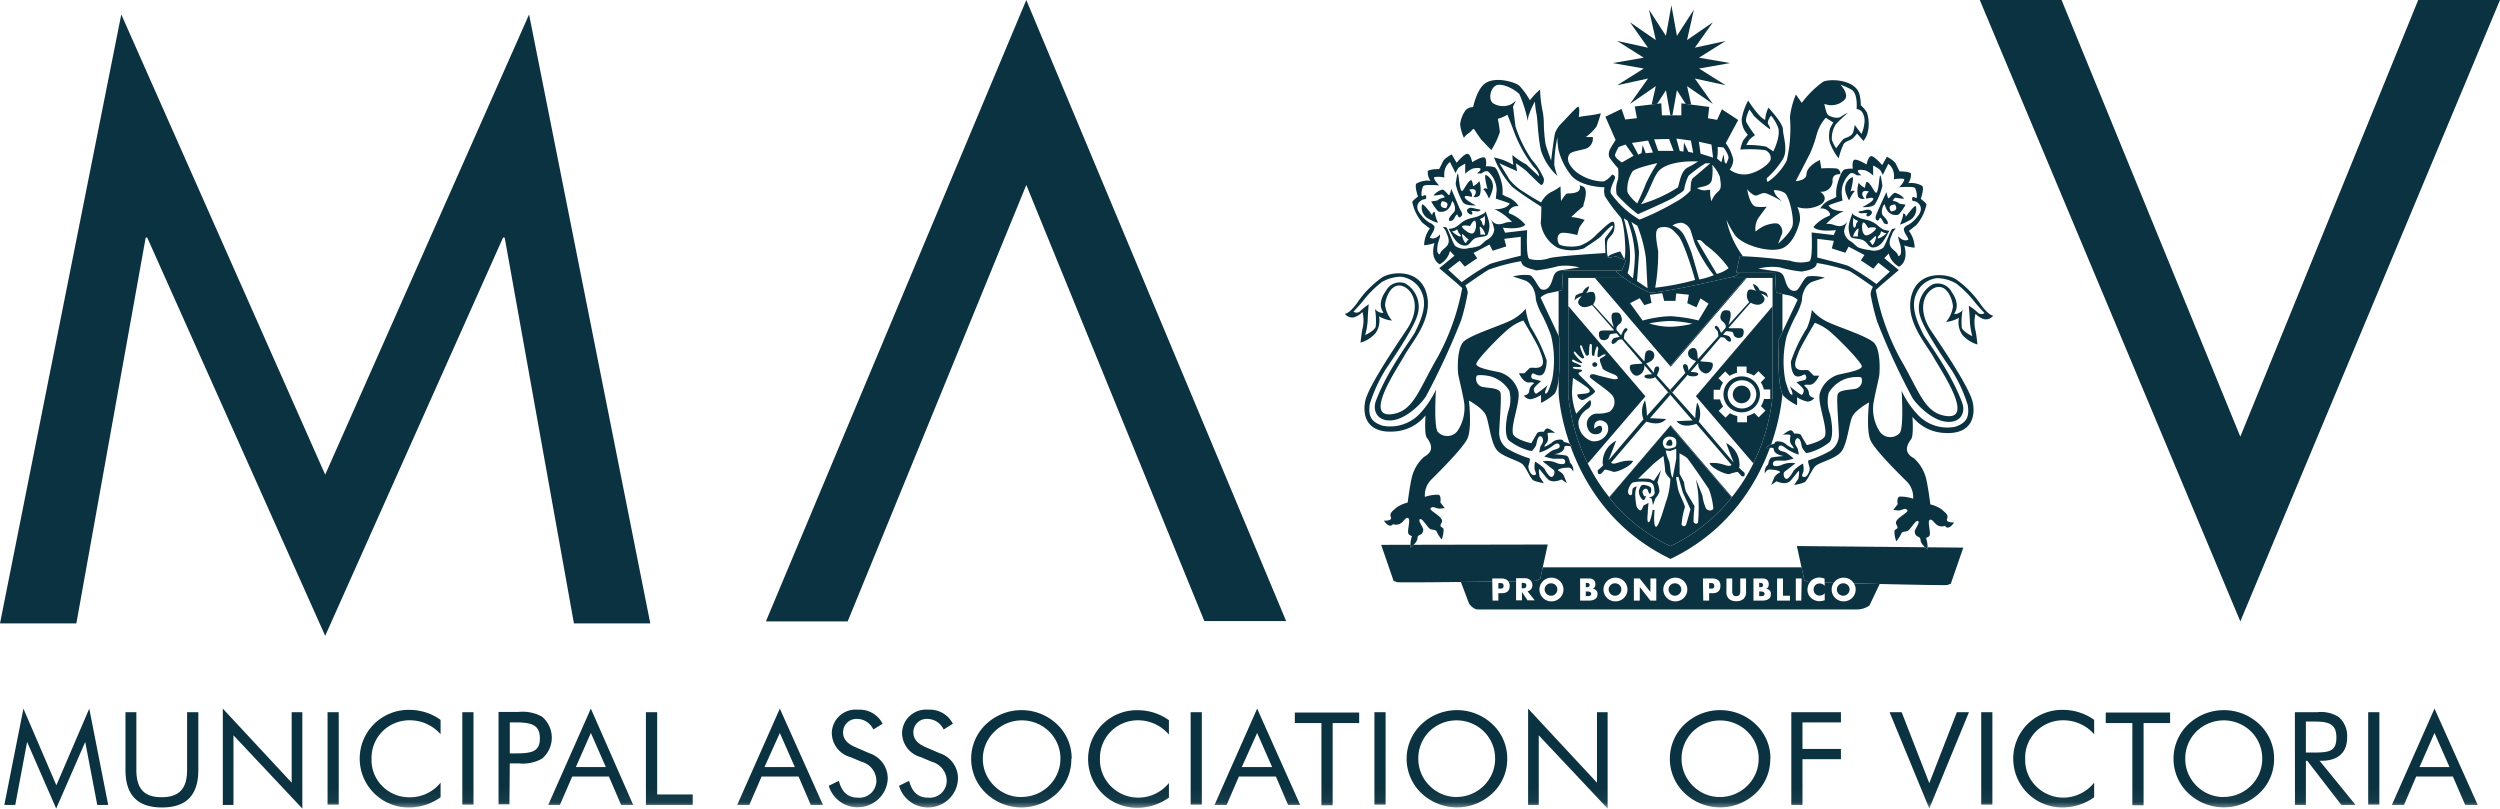
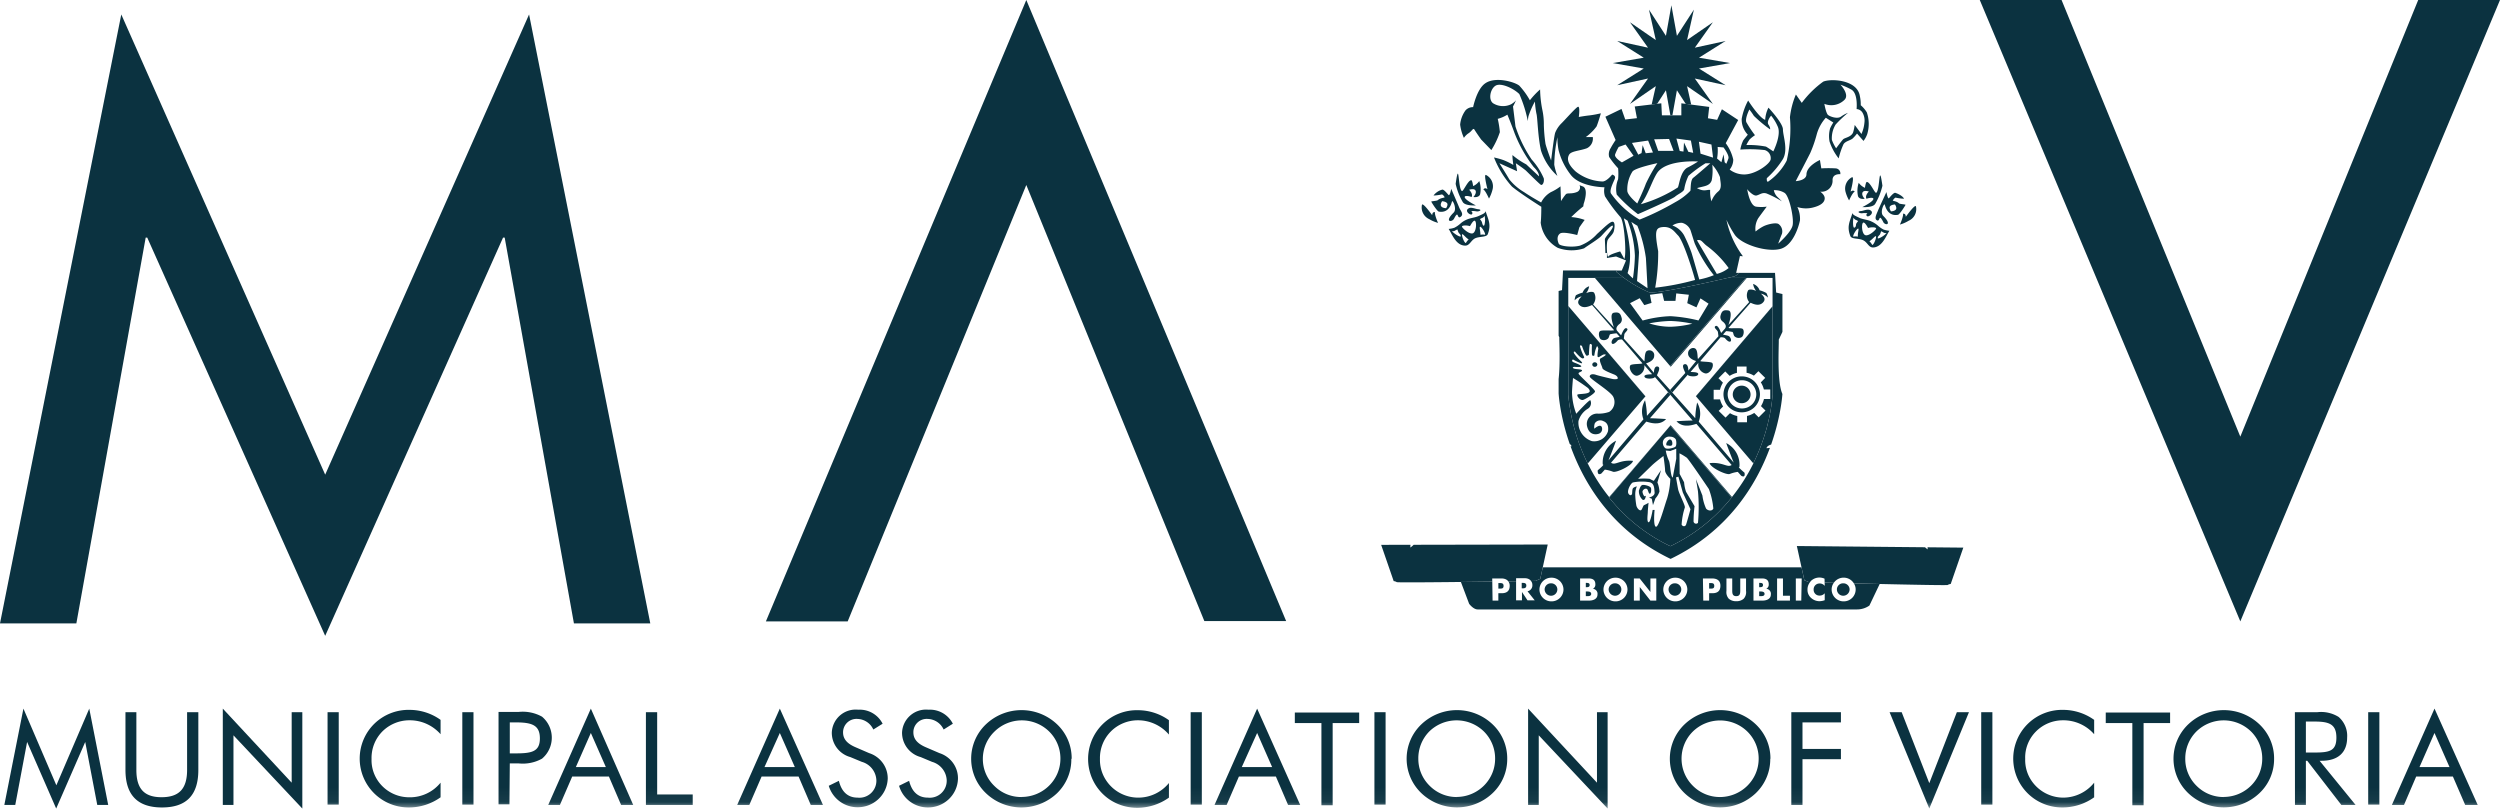
<svg xmlns="http://www.w3.org/2000/svg" xmlns:xlink="http://www.w3.org/1999/xlink" width="173" height="56" viewBox="0 0 173 56">
  <defs>
    <path id="a" d="M0 56.951h173.422V.477H0z" />
  </defs>
  <g fill="none" fill-rule="evenodd">
    <path fill="#0B3240" d="M22.503 32.847L8.393 1 0 43.139h5.284l4.798-26.699h.106L22.503 44l12.309-27.56h.112l4.792 26.699H45L36.612 1zM167.34 0l-12.31 30.216L142.66 0H137l18.03 43L173 0zM71.02 0L53 43h5.66l12.36-30.199 12.32 30.175H89z" />
    <g transform="translate(0 -1)">
      <path fill="#0B3240" d="M115.589 38.797a12.015 12.015 0 0 1-4.235-3.365l4.229-4.975 4.247 4.969a12.054 12.054 0 0 1-4.241 3.37m4.418-18.671l-.47.11h1.266l-5.228 6.098.038.044 5.26-6.142h1.788v1.952l-5.308 6.23.851.995-.846-.994 5.309-6.23v6.143a13.414 13.414 0 0 1-1.338 4.73l.005.006a12.73 12.73 0 0 1-1.48 2.324l-4.247-4.968-4.253 4.974a12.614 12.614 0 0 1-1.477-2.317l-.003.004a13.545 13.545 0 0 1-1.35-4.753v-8.096H112.386a9.326 9.326 0 0 1-.508-.4c-.025-.026-.018-.067.01-.117h-3.726l-.07 1.36s-.084.022-.236.058v3.102l.047.1c-.009.297.077 1.8-.047 2.89v.992s.074 1.509.77 3.504c.063.042.113.095.126.163l-.069-.007c.92 2.55 2.853 5.833 6.905 7.789h.03c3.993-1.928 5.925-5.143 6.86-7.677-.07.01-.146.02-.237.022.026-.131.182-.208.321-.251.641-1.826.762-3.248.78-3.5-.39-.856-.235-3.369-.251-3.763l.253-.534v-2.62c-.29-.066-.436-.105-.436-.105l-.077-1.36h-2.516c-.089.123-.192.216-.31.244" />
      <path fill="#0B3240" d="M113.867 28.423l-5.344-6.253 5.339 6.26zM120.22 30.219v-.43a1.56 1.56 0 0 1-.503-.198l-.312.308-.472-.465.307-.308a1.592 1.592 0 0 1-.213-.488h-.442v-.662h.437c.04-.175.11-.342.206-.494l-.312-.308.472-.47.306.307c.153-.099.323-.17.502-.21v-.435h.666v.43c.18.035.352.102.507.198l.313-.308.471.465-.306.308c.1.151.171.318.213.493h.442v.657h-.436c-.04.175-.11.342-.207.495l.313.307-.472.47-.307-.307a1.53 1.53 0 0 1-.501.21v.435h-.673zm2.447-1.889v-6.142l-5.309 6.23.846.994 3.125 3.65a13.413 13.413 0 0 0 1.338-4.732zM115.978 31.445c.03.11.053.401-.053.477-.106.075-.56.192-.702.081a.495.495 0 0 1-.135-.494.449.449 0 0 1 .501-.29c.195 0 .36.116.39.226zm.472 3.632l.531 1.163s-.253.93-.307 1.069c-.053.14-.224.14-.306 0 .023-.405.098-.805.224-1.191.03-.163-.413-.96-.472-1.285-.06-.325-.142-.796-.142-.796l.165-.052.307 1.092zm.272-2.406c.165.14 1.533 2.174 1.533 2.174.163.434.266.887.307 1.348-.083.192-.366.163-.502 0a3.158 3.158 0 0 1-.253-.9l-.448-1.134s.112.634.141.849c.065.723.065 1.45 0 2.173a.172.172 0 0 1-.107.056.175.175 0 0 1-.199-.149c.001-.353.025-.707.07-1.058l-.59-1a2.717 2.717 0 0 1-.135-.656l-.307-.58-.012-1.425c.175.089.342.19.502.302zm-1.245.186a2.773 2.773 0 0 1-.206-.68l.318.03.407-.157v.697l-.242 1.301c-.165-.057-.165-1.028-.277-1.19zm-.112 2.639c-.195.546-.59 2.045-.785 1.952-.194-.093-.082-1.162-.082-1.162h-.135s-.148.883-.284.854c-.136-.029-.053-.557-.053-.691 0-.134.053-.657.053-.657-.097.062-.2.117-.306.163-.083.029-.136.36-.248.36-.112 0-.225-.14-.284-.302a5.231 5.231 0 0 1-.082-.773c-.004-.2.034-.397.112-.581a.597.597 0 0 0-.254.11c-.082.082-.059.332-.082.413-.024.081-.136.157-.248-.029-.112-.186.136-.686.307-.767.35-.07.709-.08 1.061-.03.443.03.413.442.443.716.03.273-.39.36-.39.36l.195.081.083.442.17-.47c.126-.134.22-.293.279-.466a1.918 1.918 0 0 0-.143-.633l.254-.854-.501.743a1.981 1.981 0 0 1-.277-.139 4.059 4.059 0 0 0-.814 0s.696-.68.95-.924c.253-.244.807-.657.807-.657s.113.762.113 1 .365.581.365.581c-.018.46-.093.917-.224 1.36zm-4.011-.064a12.009 12.009 0 0 0 4.235 3.365 12.063 12.063 0 0 0 4.24-3.37l-4.246-4.97-4.229 4.975zM113.784 22.112l.502-.15-.112-.565.854-.11.13.535h.785l.053-.518.873.093-.112.582.637.29.277-.622.56.366-.696 1.163a10.67 10.67 0 0 0-1.946-.297 8.258 8.258 0 0 0-1.917.303l-.873-1.203.667-.343.318.476zm1.805 1.5a4.977 4.977 0 0 1-1.468-.233 8.719 8.719 0 0 1 1.468-.168 8.541 8.541 0 0 1 1.522.191 7.182 7.182 0 0 1-1.522.21zm-.015 2.721l5.229-6.098h-1.267c-1.33.31-4.89 1.117-5.427.988a8.965 8.965 0 0 1-1.722-.988h-2.018l5.205 6.098z" />
      <path fill="#0B3240" d="M109.23 30.138a1.45 1.45 0 0 1 .65-.855.46.46 0 0 0 .176-.58c-.041-.1-.979.93-.979.93a4.456 4.456 0 0 1-.295-1.5c.018-.395.07-.976.07-.976.357.213.702.444 1.033.691.437.442-.395.384-.69.442-.159.023.142.5.401.366.189-.076.802-.448.779-.581-.024-.134-1.05-1.058-1.127-1.192-.077-.133.23-.14.23-.244 0-.104-.454-.07-.59-.145-.135-.076.054-.11.054-.11s.495.052.483-.035c-.011-.087-.395-.221-.519-.273-.224-.093-.058-.204-.058-.204.165.098.339.182.518.25.242.076.03-.134.03-.134a2.717 2.717 0 0 1-.478-.546c-.053-.157.077-.104.077-.104s.407.494.543.464c.135-.029.07-.127.07-.127-.11-.218-.199-.446-.266-.68-.028-.18.13-.053.13-.053s.237.704.342.675a.253.253 0 0 0 .137-.07s.023-.53.053-.68c.029-.151.158 0 .158 0a6.304 6.304 0 0 0 0 .65c.03.187.171.076.171.076.018-.215.076-.427.171-.622.048-.058.1.157.1.157s-.106.53-.029.581c.077.053.302-.185.443-.185.241-.018-.018.15-.26.278-.147.093.1.518.13.675.03.156.749.406.856.459.105.052.205.133.205.238 0 .105-.335.058-.335.058s-.968-.22-1.18-.296c-.212-.076-.425-.041-.425.122 0 .162 1.421 1.005 1.628 1.4a.812.812 0 0 1-.283 1.046 2.181 2.181 0 0 1-.837.117.715.715 0 0 0-.696.854c.135.633.59.604.772.552a.347.347 0 0 0 .236-.5c-.123-.203-.502.14-.502.14a.77.77 0 0 1 .036-.378.452.452 0 0 1 .59-.145c.265.093.378.348.319.703a.999.999 0 0 1-1.11.68c-.6-.194-.985-.77-.931-1.39zm4.632-1.709l-5.339-6.259v6.16a13.557 13.557 0 0 0 1.35 4.754l.004-.005-.003-.007 3.988-4.643zM115.723 28.163l1.081-1.245c-.053.128.63.203.708 0 .077-.203-.496-.157-.525-.185l.543-.623a.632.632 0 0 0 .424.715c.318.128.69-.436.543-.697-.07-.117-.832-.082-.837-.145l1.403-1.645c.083 0 .26 0 .325.087.39.459.519.094.277-.145-.077-.076-.401-.1-.43-.134l.211-.232c.138.006.273.023.408.052.111 0 .07.203.182.314a.423.423 0 0 0 .484.052c.154-.087.206-.493.059-.581-.148-.087-.867 0-.967-.058l1.528-1.743c.235.11.59.244.842 0 .255-.245.066-.448-.123-.628.186.04.355.135.484.273a.84.84 0 0 0-.112-.32 1.885 1.885 0 0 0-.466-.185.703.703 0 0 0-.45-.442c.026.176.098.342.208.482 0 0-.395-.185-.55-.04a.73.73 0 0 0 .072.813l-1.439 1.586s.354-.946 0-1.004c-.354-.06-.46.046-.543.348a.387.387 0 0 0 .171.436c.107.092.289.284.13.476l-.26.296c-.052-.104-.212-.58-.39-.476-.176.105.148.274.167.419l.035.284-1.41 1.57c-.053 0 0-.547-.171-.698-.171-.15-.537 0-.519.331 0 .238.236.413.555.512l-.537.662c0-.034 0-.494-.26-.442-.26.053.03.512.047.61l-1.053 1.177.155.173zM113.967 29.777a5.47 5.47 0 0 0-.13-1.08 1.544 1.544 0 0 0-.112 1.319l-2.418 2.841s.283-.697.525-1.36a1.693 1.693 0 0 0-.92 1.657c.177-.04-.348.39-.348.39a.384.384 0 0 0 .029.22c.059.11.224 0 .224 0l.237-.267c.191.026.379.075.56.145.224.094 1.32-.418 1.391-.75-.926-.093-1.226.349-1.521.128l2.436-2.842c.083 0 .89.366 1.374-.18-.838-.058-1.109-.052-1.115-.058l1.409-1.621-.155-.178-1.466 1.636z" />
      <path fill="#0B3240" d="M110.357 26.384a.17.17 0 0 0 .178-.163.171.171 0 0 0-.178-.151.165.165 0 0 0-.171.15v.007c.004.09.08.16.171.157M115.477 31.84c.13.024.236.013.248-.11.011-.122-.024-.28-.136-.313-.112-.036-.283.191-.283.313 0 .128.04.087.171.11M114.167 35.165c.084 0 .112-.245.084-.384-.03-.14-.455-.25-.59-.22-.137.028-.195.25-.248.382a.798.798 0 0 0 .248.634c.141.082.194-.11.194-.11s.082-.227 0-.14c-.083.088-.194-.198-.194-.302 0-.105.141-.191.141-.191s.135-.053.194.028c.06.081.089.303.171.303M120.55 29.266h-.006a.983.983 0 0 1-.99-.97.983.983 0 0 1 .984-.983.983.983 0 0 1 .997.97.983.983 0 0 1-.986.983m1.24-.982a1.254 1.254 0 0 0-1.269-1.238 1.253 1.253 0 0 0-1.256 1.25 1.253 1.253 0 0 0 1.262 1.237h.006a1.254 1.254 0 0 0 1.257-1.25" />
      <path fill="#0B3240" d="M120.523 27.688a.612.612 0 0 0-.616.608c0 .335.276.607.616.607.34 0 .616-.272.616-.607a.612.612 0 0 0-.616-.608M103.757 41.348h-.07v.383h.07c.148 0 .29.012.29-.185 0-.198-.13-.198-.29-.198M127.55 41.365a.427.427 0 0 0-.436.4v.02a.438.438 0 0 0 .437.44h.012a.444.444 0 0 0 .43-.46.433.433 0 0 0-.442-.4M105.338 41.336h-.036v.378h.036c.135 0 .283-.006.283-.192s-.148-.186-.283-.186M111.761 41.365a.433.433 0 0 0-.442.4v.013a.444.444 0 0 0 .442.447h.018a.438.438 0 0 0 .418-.46.427.427 0 0 0-.436-.4M110.003 41.481c0-.145-.13-.145-.236-.145h-.029v.297h.047c.106 0 .218-.006.218-.152M109.78 41.93h-.042v.324h.053c.118 0 .319.012.319-.156 0-.169-.2-.169-.33-.169M107.331 41.365a.433.433 0 0 0-.442.4v.013a.444.444 0 0 0 .442.447h.019a.438.438 0 0 0 .418-.46.427.427 0 0 0-.437-.4M115.902 41.365a.427.427 0 0 0-.437.4v.02a.438.438 0 0 0 .437.44h.012a.444.444 0 0 0 .43-.46.433.433 0 0 0-.442-.4M121.776 41.93h-.04v.324h.053c.117 0 .318.012.318-.156 0-.169-.2-.169-.33-.169" />
      <path fill="#0B3240" d="M124.649 42.562h-.378v-1.534h.407l-.03 1.534zm-.785 0h-.89v-1.534h.407v1.197h.483v.337zm-1.91 0h-.614v-1.534h.59c.277 0 .466.105.466.401a.32.32 0 0 1-.171.314l.016.002c.194.026.33.202.302.394 0 .319-.306.423-.59.423zm-1.127-.668a.674.674 0 0 1-.165.54.75.75 0 0 1-.513.17.759.759 0 0 1-.514-.17.672.672 0 0 1-.165-.54v-.866h.401v.808c0 .198 0 .418.278.418.277 0 .277-.22.277-.418v-.808h.4v.866zm-2.33.157h-.225v.511h-.406l-.024-1.534h.62c.36 0 .59.145.59.506 0 .36-.201.517-.555.517zm-2.536.563a.826.826 0 0 1-.86-.79.823.823 0 0 1 .8-.848h.002a.826.826 0 0 1 .86.79.824.824 0 0 1-.802.848zm-1.345-.052h-.407l-.737-.941v.941h-.407v-1.534h.4l.744.936v-.936h.407v1.534zm-2.795.052a.826.826 0 0 1-.86-.79.824.824 0 0 1 .8-.848.826.826 0 0 1 .861.79.824.824 0 0 1-.8.848zm-1.865-.052h-.613v-1.534h.59c.277 0 .466.105.466.401a.32.32 0 0 1-.171.314l.016.002c.194.026.33.202.302.394 0 .319-.307.423-.59.423zm-2.565.052a.827.827 0 0 1-.861-.79.824.824 0 0 1 .802-.848.826.826 0 0 1 .86.79.824.824 0 0 1-.8.848zm21.021-.848a.824.824 0 0 1-.802.848.826.826 0 0 1-.86-.79.8.8 0 0 1 .148-.492l-.633-.018.006.231a.434.434 0 0 0-.354-.168.404.404 0 0 0-.413.424.398.398 0 0 0 .419.413.439.439 0 0 0 .348-.163v.482a1.132 1.132 0 0 1-.354.07.859.859 0 0 1-.59-.227.732.732 0 0 1-.248-.58.792.792 0 0 1 .182-.516c-.168-.007-.218-.012-.105-.013l-.295-.111-.196-.895h-17.906l-.17.79-.307.14c.154.001.01.005-.335.013.054.072.093.159.093.277a.414.414 0 0 1-.336.436l.5.628h-.5l-.384-.581v.581h-.407v-1.324l-.539.009a.489.489 0 0 1 .097.304c0 .36-.2.517-.555.517h-.23v.511h-.4l-.02-1.316c-.692.009-1.438.019-2.172.026l.57 1.511s.288.39.59.39h26.252c.307 0 .605-.093.856-.268l.712-1.493-1.787-.043c.073.116.12.25.125.397z" />
      <path fill="#0B3240" d="M122 41.481c0-.145-.123-.145-.235-.145h-.03v.297h.047c.107 0 .218-.006.218-.152M118.338 41.348h-.065v.383h.065c.147 0 .289.012.289-.185 0-.198-.13-.198-.29-.198M103.262 41.028h.62c.227 0 .394.067.492.202l.54-.009v-.21h.59c.194 0 .35.066.443.193.346-.008.49-.012.335-.013l.306-.14.171-.79.343-1.58-9.276.018c-.116.115-.227.19-.227.19-.004-.063.002-.126.004-.19l-2.027.005.867 2.51a.47.47 0 0 1 .213.07c.05.029 2.186.014 4.438-.012l2.171-.026-.003-.218zM133.211 38.87l-8.869-.085.323 1.476.197.895.295.11c-.114.002-.064.007.104.014.017-.02.024-.047.043-.066a.845.845 0 0 1 .955-.169l.006.269.633.018a.829.829 0 0 1 1.39.037c.573.014 1.18.03 1.787.043 2.348.054 4.652.096 4.701.07a.477.477 0 0 1 .213-.07l.872-2.516-2.474-.024c0 .049.007.097.004.146 0 0-.083-.059-.18-.148M114.663 26.976c.017-.104.307-.552.047-.61-.26-.058-.26.407-.26.436l-.542-.657c.319-.098.56-.273.56-.511a.327.327 0 0 0-.056-.253.34.34 0 0 0-.469-.078c-.164.145-.111.697-.164.697l-1.41-1.569c.006-.058.018-.14.035-.285.017-.145.342-.325.165-.424-.177-.099-.336.378-.389.482-.006 0-.26-.296-.26-.296-.165-.192.024-.384.13-.477a.38.38 0 0 0 .165-.441c-.082-.297-.176-.413-.537-.349-.36.064 0 .982 0 1.011l-1.438-1.586a.73.73 0 0 0 .07-.814c-.159-.145-.549.035-.549.035.11-.139.18-.303.207-.476a.704.704 0 0 0-.449.441c-.162.038-.32.099-.466.18a.886.886 0 0 0-.087.35.932.932 0 0 1 .483-.274c-.183.186-.366.424-.118.633.248.21.601.082.838-.035l1.527 1.744c-.094.058-.808-.03-.961.058-.153.087-.094.488.053.581.157.084.351.061.484-.058.111-.11.076-.308.188-.308.134-.028.27-.048.407-.058l.212.238c-.035.035-.353.052-.436.128-.241.238-.112.61.283.151.065-.093.242-.093.318-.093l1.41 1.65c-.011.065-.767.024-.837.146-.147.256.224.825.536.697a.644.644 0 0 0 .431-.715l.537.622c-.023.03-.596-.011-.519.186.077.198.755.128.707 0l.924 1.065.155.179 1.54 1.778c0 .006-.276 0-1.114.052.483.553 1.297.186 1.38.186l2.436 2.842c-.3.215-.596-.22-1.527-.128.076.326 1.173.843 1.397.75a2.4 2.4 0 0 1 .554-.145l.237.267s.165.11.224 0a.335.335 0 0 0 0-.215s-.52-.43-.348-.39a1.675 1.675 0 0 0-.914-1.656c.241.663.519 1.354.519 1.354l-2.42-2.836a1.53 1.53 0 0 0-.11-1.325 6.353 6.353 0 0 0-.131 1.087l-1.588-1.777-.155-.174-.905-1.013zM115.282 7.247l.308 1.732h.14l.313-1.732.608.94.38.049-.286-1.274 1.787 1.232-1.25-1.76 2.13.464-1.841-1.156 2.153-.378-2.153-.372 1.84-1.157-2.129.465 1.25-1.76-1.787 1.232.472-2.104-1.174 1.813-.383-2.115-.378 2.115-1.173-1.813.472 2.104-1.788-1.232 1.25 1.76-2.134-.465 1.84 1.157-2.147.372 2.146.378-1.84 1.156 2.135-.465-1.25 1.761 1.788-1.232-.285 1.266.381-.046z" />
      <path fill="#0B3240" d="M111.225 17.69c.04-.215.377-.424.448-.68.07-.256.111-.703-.113-.663-.224.041-.784.622-1.043.843-.321.36-.726.637-1.18.808-.555.145-1.393.035-1.469-.128-.13-.285-.118-.57.095-.715.212-.145 1.18.11 1.18.11l.147-.528s.277-.401.371-.517a3.316 3.316 0 0 0-.931-.198c.264-.263.544-.511.837-.744a.927.927 0 0 1 .06-.285c.11-.366.223-.988-.113-1.098l-.212-.081a.342.342 0 0 1-.201.482c-.371.145-.631.035-.743.145a3.92 3.92 0 0 0-.337.477l-.035-1.023c-.205.16-.43.294-.666.401-.29.169-.525.417-.673.715 0 0-.648-.355-1.18-.715a3.844 3.844 0 0 1-1.02-.877c-.189-.332-.69-1.122-.69-1.122l1.227.552-.088-.552s.578.39.725.535c.148.145.89.883 1.002.953.113.07.254-.169.207-.442a4.759 4.759 0 0 0-.837-1.302 9.017 9.017 0 0 1-1.122-2.29l-.17-1.383c.078-.145.15-.294.212-.447 0 0-.042.11-.336.29-.404.198-.883.171-1.262-.07-.336-.26-.189-.993.182-1.214.372-.22 1.245.192 1.64.581.265.601.463 1.229.59 1.872.007-.111.02-.222.042-.332.115-.354.265-.696.448-1.022.015.283.05.564.105.842.077.238.095 1.61.319 2.563.22.668.61 1.268 1.132 1.743-.096-.25-.169-.509-.218-.772a9.96 9.96 0 0 1 .218-1.907c-.002.296.023.593.077.884.154.61.434 1.184.82 1.685.65.895 2.36.895 2.36.895-.044.209-.032.425.035.628.321.509.682.993 1.08 1.447.26.366.37 2.196.306 2.661a1.069 1.069 0 0 1-.047.227l-.289-.523s-.737.197-.814.349c-.076.15-.153-.675-.076-1.058zm1.403-1.418c.302.78.473 1.601.507 2.435-.015.521-.06 1.041-.135 1.557a3.483 3.483 0 0 1-.372-.366c.301-.953.206-2.051-.26-3.795l.26.169zm.678.349c.286.718.484 1.467.59 2.231.036.552.113 2.092.113 2.092l-.727-.494s.13-1.633.137-1.999a6.81 6.81 0 0 0-.532-2.098c.135.098.274.187.419.268zm1.735.093c.624-.059.837.342 1.08.58.376.39 1.031 2.5 1.179 3.08-.904.251-1.828.43-2.76.535a13.81 13.81 0 0 0 .206-2.528c-.26-1.412-.171-1.615.295-1.667zm1.345-.297a.864.864 0 0 1 .59.494c.076.221.223.715.3.936a9.847 9.847 0 0 0 1.321 2.196 5.54 5.54 0 0 1-1.008.297s-.46-1.616-.537-1.854a10.48 10.48 0 0 0-.519-1.209 1.515 1.515 0 0 0-.802-.674c.195-.124.422-.189.655-.186zm1.675 1.558c.602.44 1.13.97 1.562 1.574-.24.193-.52.332-.82.407 0 0-1.055-1.778-1.373-2.33.294-.07.323.081.63.349zm.389-4.493c.066-.356.08-.72.04-1.08.231.254.414.548.537.865 0 .256.172.733-.111.97-.223.186-.39.427-.484.698a2.387 2.387 0 0 1-.089-.79c-.241-.035-.43.145-.913-.128.5-.145.872-.128 1.02-.535zm-.773-1.848l-.112-.825.867.192.112.907-.867-.274zm-.861.942c-.53.232-.608 1.209-.708 1.395a9.673 9.673 0 0 1-2.565 1.162c.483-.587.784-1.656 1.15-2.191.654-.918 2.813-.767 2.813-.767-.223.145-.453.28-.69.4zM113.3 15.08s-.655-.535-.69-.86c-.024-.473.1-.941.353-1.343.171-.261 1.729-.587 1.729-.587-.301.458-.569.935-.802 1.43-.119.36-.59 1.36-.59 1.36zm-1.062-2.842s-.549-.331-.472-.552c.068-.18.151-.352.248-.517l.477-.169.55.779-.803.459zm3.262-1.622l.312.826h-1.062l-.282-.802 1.032-.024zm-1.116.936l-.5.052-.213-.558-.076.547-.225.11-.437-.813 1.116-.163.335.825zm2.785.023l-.336-.07-.301-.644-.036.627-.259-.04-.23-.86 1.003.139.159.848zm2.436.395a3.773 3.773 0 0 1-.147.367l-.113-.11-.076-.547-.148.546-.3-.256c.047-.264.06-.534.04-.801l.408.034s.413.547.336.767zm1.952 2.557c.242-.063.371-.22.673-.145.375.153.736.338 1.079.552l-.336-.331a.908.908 0 0 1-.224-.442c.26-.014.52.05.743.186.33.215.655 1.732.56 2.232-.094.5-1.002 1.284-1.002 1.284s.182-.505.259-.674a.633.633 0 0 0-.225-.68c-.17-.128-.742 0-1.043.145a3.105 3.105 0 0 0-.555.367 1.395 1.395 0 0 1 .183-.919c.154-.22.59-.802.59-.802a2.796 2.796 0 0 1-.744 0c-.424-.075-.59-1.104-.59-1.104l-.034-.11s.424.505.666.441zm.65-3.382a6.44 6.44 0 0 0-1.358-.11c.063-.134.138-.263.224-.384.115-.11.239-.209.372-.296a7.72 7.72 0 0 1-.596-.895c-.112-.256.207-.883.207-.883.111.141.216.288.312.441.35.34.725.652 1.121.936 0 0 .042-.11-.112-.331-.154-.221.183-.622.183-.622.183.222.334.468.448.732.295.581-.295 1.744-.295 1.744s-.319-.221-.507-.332zm5.414-3.22c.407-.365-.26-1.063-.26-1.063.257.088.506.199.743.332.484.255.372 1.354.372 1.354a.514.514 0 0 1 .413.255c.116.207.162.445.13.68-.024.273-.094.54-.207.79l-.466-.627c-.023.175-.06.348-.112.517-.13.326-.584.366-.69.477-.106.11-.484.621-.484.621a2.77 2.77 0 0 1-.294-.58 1.813 1.813 0 0 1 .26-1.064 8.39 8.39 0 0 1 .854-.808 2.031 2.031 0 0 0-.483.262c-.26.18-.744 0-.891-.11-.147-.111-.26-.774-.26-.774a1.3 1.3 0 0 0 1.375-.261zM111.2 18.853l.63-.104.69.273-.294.697h-.339c-.027.05-.035.09-.01.116a9.01 9.01 0 0 0 2.23 1.39c.539.128 4.098-.679 5.428-.989l.471-.11c.117-.028.22-.121.31-.244h-.174l.26-1.163c.07.003.138.01.209.014a6.545 6.545 0 0 1-1.142-2.524 7.3 7.3 0 0 0 .59 1.058c.519.697 2.271 1.208 3.162.953.89-.256 1.267-1.61 1.338-1.976a1.87 1.87 0 0 0-.182-.918c.349.113.723.125 1.08.034.589-.145.813-.383.813-.639 0-.255-.313-.459-.313-.459a.759.759 0 0 0 .856-.808c0-.453.536-.4.536-.4a.344.344 0 0 0-.283-.398l-.03-.004a8.256 8.256 0 0 0-1.002 0l-.095-.58s-.908.394-.932.987c0 .442-.743.477-.743.477s.82-1.575 1.003-1.941c.183-.416.332-.846.448-1.285a2.85 2.85 0 0 1 .632-1.162l.519.331c-.086.13-.161.266-.224.407a2.03 2.03 0 0 0-.036.913c.14.42.354.814.63 1.162.08-.34.192-.67.338-.988.147-.22.5-.256.648-.407a2.72 2.72 0 0 0 .284-.325l.448.511c.112-.143.2-.304.26-.476a2.46 2.46 0 0 0-.03-1.5 2.084 2.084 0 0 0-.42-.494 2.695 2.695 0 0 0-.064-.645c-.189-1.133-2.011-1.209-2.53-.988a6.798 6.798 0 0 0-1.487 1.47l-.407-.58a5.614 5.614 0 0 0-.412 1.574 9.73 9.73 0 0 1-.225 3.005 4.037 4.037 0 0 1-1.303 1.464c-.106-.035-.07-.255-.07-.255a6.2 6.2 0 0 0 1.113-1.32c.373-.656 0-1.61 0-2.051 0-.442-1.002-1.505-1.002-1.505-.134.262-.21.549-.225.842-.412-.127-1.18-1.336-1.18-1.336a4.202 4.202 0 0 0-.447 1.267c-.013.407.14.802.424 1.098 0 0-.2.238-.312.384-.1.204-.168.42-.207.645a9.052 9.052 0 0 1 1.693.035.58.58 0 0 1 .408.621c0 .29-.968 1.029-1.77 1.064a1.645 1.645 0 0 1-1.068-.337c.16-.196.248-.44.248-.692a3.004 3.004 0 0 0-.52-1.133l.862-1.604-1.127-.744-.33.732-.637-.11.089-.785-1.247-.161-.38-.05-.302-.038v.83h-1.345l-.041-.83-.287.034-.381.046-1.172.14.153.808-.809.093-.258-.732-1.116.54.708 1.61s-.224.331-.336.552a.768.768 0 0 0-.112.622c.185.277.393.54.62.785.024.25.024.504 0 .755a1.808 1.808 0 0 0-.095 1.064c.443.498.935.95 1.469 1.354 0 0 2.36-1.029 2.565-1.21.207-.18.59-.33.637-.516a3.33 3.33 0 0 1 .295-.93c.369-.32.763-.61 1.18-.866h.33s-.973.848-1.18 1.005c-.206.157-.164.75-.2.901a4.236 4.236 0 0 1-1.044.785c-.791.463-1.618.868-2.471 1.208a6.352 6.352 0 0 1-1.97-1.795c-.154-.221.183-.826.26-1.046.076-.221-.19-.274-.19-.274s-.371.477-.666.477a3.176 3.176 0 0 1-1.864-.697c-.59-.547-.59-.913-.443-1.163.148-.25.744-.261 1.227-.441a.74.74 0 0 0 .408-.773h-.484c.284-.205.535-.452.743-.732.112-.256.301-.913.301-.913-.258.063-.52.112-.784.145-.337.035-.744.11-.744.11s.113-.807-.077-.697c-.188.11-1.002 1.03-1.15 1.163-.175.18-.313.39-.406.622-.077.203-.283 1.923-.283 1.923s-.33-.883-.39-1.162c-.063-.424-.101-.85-.112-1.279a4.845 4.845 0 0 0-.112-1.098 7.884 7.884 0 0 1-.148-1.377 5.418 5.418 0 0 0-.707.75c-.2-.363-.444-.7-.726-1.006-.295-.256-1.657-.662-2.36-.169-.59.396-.842 1.65-.842 1.65a.677.677 0 0 0-.526.222c-.21.29-.34.631-.372.988.04.317.128.626.26.918.088-.133.202-.245.337-.331.259-.18.3-.401.406-.221.106.18.448.662.448.662l.708.733c.247-.39.445-.808.59-1.244a6.617 6.617 0 0 0-.147-.918c.236-.062.461-.16.666-.29 0 0 .26.62.484 1.243a9.354 9.354 0 0 0 1.339 2.382c.413.401.365.64.365.64l-.884-.826a5.123 5.123 0 0 1-.926-.621c-.076-.146.035.662.035.662a4.99 4.99 0 0 0-.672-.331 5.193 5.193 0 0 0-.666-.186c.289.74.71 1.423 1.244 2.016.631.518 2.03 1.395 2.03 1.395s0 .808-.043 1.099c.09.732.528 1.38 1.18 1.743a2.78 2.78 0 0 0 1.823.035c.183-.145.967-.622 1.18-.843.212-.22.778-.877.813-.697.036.18-.554.767-.554.918 0 .083.022.531.035.948l.107-.007v.35z" />
-       <path fill="#0B3240" d="M136.83 22.595a4.299 4.299 0 0 0-.59-.442s.076.808.076 1.133c.026.33.081.656.165.976 0 0-.63-.296-.725-.58a4.738 4.738 0 0 1 .058-1.233.584.584 0 0 1-.188.169c-.201.11-.26.128-.407.087 0 0 .518-.546-.166-1.5-.24-.472-.794-.7-1.303-.534a1.87 1.87 0 0 0-.873 2.22c.278 1.005 2.023 3.487 2.176 3.72.476.756.85 1.571 1.116 2.423.13.86-.113 1.243-.874 1.499a2.81 2.81 0 0 1-2.678-.936 6.121 6.121 0 0 1-1.026-1.557s.16 2.435-.112 2.906a.888.888 0 0 1-1.45-.163 2.875 2.875 0 0 1-.408-1.65c0-.35.39-1.89.425-2.162.036-.274.112-1.848-.407-2.29-.519-.442-2.36-1.029-3.109-1.377a3.24 3.24 0 0 1-1.15-.86c-.051.43-.165.85-.336 1.249a10.723 10.723 0 0 0-1.114 2.324c0 .367.093.971.406 1.03.313.057.502-.204.59-.111.089.093.112.33-.059.366-.17.035-.555.145-.555.145s.485.407.502.535c.017.128-.053.366-.183.331a6.554 6.554 0 0 1-.766-.581s.26.581.147.581c-.112 0-.195-.064-.46-.953a7.157 7.157 0 0 1 .089-3.098c.18-.482.39-.954.63-1.412.189-.334.332-.692.425-1.063a1.594 1.594 0 0 1 .148-.68 1.17 1.17 0 0 1 .5-.581c.225-.087.933-.308.933-.308a3.083 3.083 0 0 0-1.18-.093c-.295.128-.59.9-.779.97-.188.07-.465.058-.672-.383-.206-.442-.13-.843-.725-.936l-1.245-.186c.485-.126.99-.156 1.486-.087.495.138 1 .235 1.51.29.29-.058 1.033-.139 1.05-.592.766.12 1.52.304 2.253.552.431.238 1.635 1.098 1.635 1.098a1.178 1.178 0 0 0-.166.517c.114.63.263 1.253.448 1.866a48.645 48.645 0 0 0 2.436 5.277c.26.441 1.304 1.54 2.306 1.667 1.003.128 1.41-.58 1.15-1.301-.795-2.18-2.524-4.4-2.712-4.783-.372-.767-.891-1.848-.466-2.766a1.765 1.765 0 0 1 1.451-1.081c.458.011.907.138 1.303.366.465.358.883.772 1.244 1.232.154.215.727.82.727.82a.37.37 0 0 1-.502-.07zm-8.364 5.291a.021.021 0 0 0-.007.003c-.43.11-1.227.058-1.303.441-.077.384.094 2.29.094 2.75.007.445-.214.865-.59 1.115-.465.264-.957.48-1.468.645-.148 0 0 .384.035.529.036.145-.13.662-.39.64-.26-.024-.052-.257-.035-.42.02-.17.005-.344-.041-.51a2.658 2.658 0 0 0-.63.476c-.054.087-.296.552-.485.581-.189.029-.295-.384-.148-.494l.744-.581a1.607 1.607 0 0 0-.95.11c-.153.076-.536.151-.59 0-.052-.15.036-.273.201-.29.165-.018.466 0 .59 0 .124 0 .484-.11.631-.146a3.753 3.753 0 0 0-.519-.406c-.171-.105-.59-.11-.537-.35.054-.237.265-.156.46 0 .284.217.606.378.95.477 0 0-.035-.255-.071-.383-.035-.128-.171-.238-.189-.424-.017-.186.13-.436.284-.273.152.162.147.476.218.621.075.124.162.241.259.35a1.49 1.49 0 0 0 .466-.111 3.8 3.8 0 0 0 1.18-.657c.294-.46.112-1.54 0-1.964a2.448 2.448 0 0 1-.077-1.43c.285-.489.75-.85 1.298-1.011.33-.087.89-.128.967-.035a.578.578 0 0 1-.347.747zm-2.709-10.359l1.145.14-.141.523.938.302.223-.424 1.098.58-.248.367.861.58.354-.412.79.616-.932.855a18.028 18.028 0 0 0-1.94-1.25c-.378-.15-2.148-.581-2.148-.581v-1.296zm.62-1.029c.342-.382.762-.69 1.233-.9-.13.029-.879.011-1.073-.39.324-.133.966-.33.966-.33s-.058-.373-.058-.582a1.77 1.77 0 0 1 .59-1.296c.2-.099.46.134.46.134h.318c-.648-.512.136-.372.271-.343.202.083.385.206.537.36v-.697c.16.078.312.172.455.279.09.114.16.241.211.377l.384-.772c.137.105.245.243.313.4.081.216.106.448.07.675.22-.053.448-.065.673-.035.189.07-.3.58-.3.58s.955-.075 1.079.042c.124.116.211.802.059.697-.325-.22-.272.215-.177.215.282-.023.872.43.282 1.093-.16.215-.36.398-.59.54a.657.657 0 0 0-.33.256c-.035.296.313.639.313.773-.183.122-.46.052-.696-.221-.04.168.136.511.165.75.03.238.065.58-.165.621-.135-.517-.932-.465-.454-1.458a.786.786 0 0 1 .253-.413c.03-.052-.105-.047-.223 0-.119.046-.478 1.162-.638 1.302a1.11 1.11 0 0 1-.943.145 3.25 3.25 0 0 1-.72-.157c-.188-.07-.383-.343-.59-.453a.882.882 0 0 1-.442-.698c.05-.24.128-.473.23-.697l-.036.058a.593.593 0 0 1-.643.28c-.282-.042-.365-.17-.784-.135zm10.735 5.637a6.914 6.914 0 0 0-1.77-1.818c-.637-.39-2.435-.582-2.996.912-.672 1.807.914 3.522 1.44 4.463.524.941 2.99 4.527.737 4.068-1.374-.279-1.74-1.732-3.002-3.894a16.296 16.296 0 0 1-1.717-4.8l.413-.372 1.18-1.005-1.003-.825.312-.326c.092.392.35.727.708.918.726-.424.36-1.47.36-1.47.232.083.474.133.72.151a1.99 1.99 0 0 0-.401-1.162c.124-.087.33-.25.519-.401.35-.411.592-.903.701-1.43-.03-.11-.395-.383-.395-.383s.265-.761.094-.9a1.546 1.546 0 0 0-.961-.187.97.97 0 0 0 .183-.674c-.006-.035-.224-.14-.778-.14 0 0-.142-.255-.254-.505-.112-.25-.626-.511-.626-.511l-.33.58s-.53-.621-.749-.621c-.218 0-.33.581-.33.581s-.595-.372-.82-.331c-.224.04-.13.622-.13.622a1.63 1.63 0 0 0-.59.058c-.194.081-.419.761-.483 1.023a2.283 2.283 0 0 0-.07.865c-.112.072-.231.132-.355.18a1.47 1.47 0 0 0-.761.634c.442-.087.808.372.637.494-.43.164-.812.431-1.108.779.324.383 1.556.215 1.556.215l-.153.343-1.527-.18s.1 1.888-.16 1.999c-.44.116-.907.1-1.338-.047a32.799 32.799 0 0 0-3.253-.306c-.07-.003-.14-.011-.21-.014l-.26 1.163h2.69l.077 1.36s.145.038.437.105l.342.075c.265.034.512.15.708.33l-1.05 2.214-.255.536c.017.394-.138 2.906.252 3.763.024.054.05.102.08.142.278.258.593.473.937.64v-.553c.216.14.456.24.708.297a.593.593 0 0 0 .484-.256s-.372-.04-.372-.331a.661.661 0 0 0-.307-.483s-.1-.128.313-.093c.413.035.701-.633.701-.633h-.377l-.33-.331c-.154-.146-.526.058-.82-.146-.295-.203-.035-.761.112-1.162.148-.401 1.114-2.017 1.114-2.017.319.118.62.281.891.483.502.366 2.36 2.243 2.36 2.528 0 .284-1.191.47-1.634.58a1.915 1.915 0 0 0-1.269 1.28c-.182.668.49 2.179.372 2.905-.064.413-1.273.686-1.273.686s-.331-.54-.402-.686c-.07-.145-.483-.11-.483-.11a.367.367 0 0 0-.184-.221c-.129-.07-.59.302-.59.302.162-.02.324-.02.485 0 .124.035-.124.395.124.703.247.308.194.337-.342 0a.76.76 0 0 0-.479-.232c-.377-.07-.377.157-.377.157s-.105.013-.222.05c-.139.043-.295.12-.32.251.09-.002.167-.013.236-.022.108-.013.197-.016.264.052-.017.436.69.511.69.511s-.636.058-.825.1c-.189.04-.253.487-.253.487a.674.674 0 0 0-.225.622c.165-.366.366-.261.513-.261.148 0 .703.098.484.215a.846.846 0 0 0-.336.296l-.225.546.372-.256s.59.291.92 0c.142-.116.478-.586.59-.697.112-.11 0 .512 0 .512l-.294.441c.237-.033.471-.092.695-.174.23-.122.484-.802.743-1.098.26-.297 1.416-.518 1.823-1.03.407-.51.53-1.87.744-2.382.211-.511 1.18-1.028 1.18-1.028s-.219 1.946.11 2.644c.332.697 2.048 2.382 2.531 2.859.292.316.439.736.408 1.162a2.684 2.684 0 0 0-.938-.15c-.224.069-.13.528-.13.528l-.307.395.295.035c.3.035.49-.215.672-.035.184.18-.979.616-.754 1 .224.383-.083.267-.13.459-.006.244.037.488.13.715.116-.142.219-.294.306-.454.077-.255.23-.186.448-.255.218-.07.56-.773.744-.698.183.076-.225.552-.225.733.047.47.384.255.402.58.01.19.174.379.31.504.097.09.18.148.18.148.003-.05-.003-.098-.004-.146 0-.191-.021-.381-.08-.563-.088-.175.213-.059.242-.35.03-.29-.2-.958.03-.999.23-.04.378.634 1.015.43.259.372.63-.238.63-.238s-.613.035-.483-.256c.13-.29-.207-.476-.39-.656a2.375 2.375 0 0 0-.772-.337s-.141-1.151-.289-1.773a2.801 2.801 0 0 0-.838-1.412c-.348-.198-.796-.546-.206-1.32.195-.243.095-1.557.095-1.557a2.995 2.995 0 0 0 1.969 1.099c2.136.244 2.401-1.122 2.207-2.08-.195-.96-1.9-3.517-2.868-4.946-.966-1.43-.548-2.592.143-2.958.92-.47 1.35.83 1.35 1.272a2.09 2.09 0 0 1-.478 1.052c.317-.033.622-.132.897-.29-.092.413-.004.845.242 1.191.274.313.635.541 1.038.657 0 0-.071-.692-.136-.96a2.421 2.421 0 0 1 0-1.161c.161.17.364.298.59.372a.63.63 0 0 0 .637-.256s-.23.075-.82-.698zM98.343 29.522a2.807 2.807 0 0 1-2.678.935c-.761-.255-1.003-.639-.874-1.505.267-.849.64-1.661 1.115-2.417.148-.233 1.894-2.714 2.177-3.72a1.87 1.87 0 0 0-.873-2.22 1.086 1.086 0 0 0-1.304.535c-.69.953-.164 1.5-.164 1.5-.148.04-.213.023-.413-.088a.52.52 0 0 1-.183-.168c.072.406.09.82.053 1.232-.089.285-.726.58-.726.58.087-.317.144-.642.17-.97 0-.354.072-1.162.072-1.162-.194.134-.38.282-.555.442a.369.369 0 0 1-.5.07s.571-.605.724-.826c.364-.456.781-.868 1.245-1.226a2.76 2.76 0 0 1 1.303-.366c.65.07 1.207.485 1.451 1.08.425.92-.094 2-.466 2.767-.188.384-1.916 2.604-2.718 4.783-.23.72.177 1.43 1.18 1.302 1.002-.128 2.046-1.227 2.305-1.668a49.544 49.544 0 0 0 2.437-5.277c.186-.614.335-1.24.448-1.871a1.157 1.157 0 0 0-.17-.512s1.208-.86 1.639-1.098c.724-.257 1.47-.452 2.229-.581.023.459.767.535 1.032.64a9.452 9.452 0 0 0 1.51-.291 3.693 3.693 0 0 1 1.486.087l-1.244.186c-.596.093-.519.494-.726.935-.206.442-.483.46-.672.384-.188-.076-.483-.843-.778-.97a3.083 3.083 0 0 0-1.18.092s.708.215.926.308c.23.132.41.337.507.582.096.214.146.445.147.68.092.371.236.73.426 1.063.233.458.44.93.619 1.412a7.157 7.157 0 0 1 .088 3.098c-.265.889-.353.953-.466.953-.112 0 .154-.582.154-.582-.24.214-.496.408-.767.582-.13.04-.201-.192-.183-.326.018-.133.502-.534.502-.534s-.396-.11-.56-.146c-.166-.035-.142-.273-.054-.366.088-.093.277.169.59.11.312-.058.406-.662.406-1.028a11.027 11.027 0 0 0-1.114-2.325c-.17-.399-.284-.819-.336-1.25a3.237 3.237 0 0 1-1.15.861c-.75.349-2.584.936-3.109 1.377-.525.442-.454 2.017-.413 2.29.042.273.431 1.813.431 2.162a2.877 2.877 0 0 1-.407 1.65.887.887 0 0 1-1.451.162c-.271-.47-.113-2.905-.113-2.905a6.383 6.383 0 0 1-1.025 1.558m2.807-8.996l-.938-.872.797-.616.353.413.861-.581-.253-.367 1.103-.58.224.43.938-.303-.141-.523 1.143-.14v1.308s-1.77.43-2.146.581c-.675.373-1.323.79-1.94 1.25m-1.08-3.8c-.1 0-.224-.036-.224 0a.785.785 0 0 1 .253.412c.478.993-.319.941-.46 1.458-.242-.04-.188-.383-.159-.621.029-.239.206-.558.165-.75-.236.273-.513.343-.696.22.012-.133.348-.476.313-.772a.664.664 0 0 0-.33-.256c-.231-.14-.431-.324-.59-.54-.608-.663-.024-1.093.282-1.093.095.006.148-.442-.176-.215-.153.105-.07-.564.053-.697.123-.134 1.085-.04 1.085-.04s-.49-.507-.306-.582c.226-.03.456-.018.677.035a1.265 1.265 0 0 1 .071-.674.967.967 0 0 1 .313-.401l.383.773c.051-.136.123-.264.212-.378.143-.107.295-.2.455-.28v.698a1.64 1.64 0 0 1 .53-.36c.143-.03.927-.169.278.343h.312s.266-.233.466-.134c.37.333.585.802.59 1.296-.018.204-.058.581-.058.581s.637.198.966.331c-.194.39-.943.419-1.073.39.47.213.89.52 1.233.9-.419-.034-.502.094-.784.134a.594.594 0 0 1-.643-.279.436.436 0 0 1-.041-.058c.102.225.18.458.235.698a.88.88 0 0 1-.442.697c-.23.11-.43.383-.59.453-.232.08-.475.132-.72.151-.32.1-.667.048-.943-.14-.16-.139-.537-1.3-.637-1.3m2.112 10.285c.07-.093.637-.052.966.035a2.23 2.23 0 0 1 1.298 1c.118.473.091.97-.076 1.43-.113.423-.302 1.504 0 1.963.35.288.749.51 1.18.657.146.062.3.099.46.11.1-.107.188-.223.264-.348.071-.145.066-.46.219-.622.153-.163.3.087.283.273-.017.186-.154.297-.189.424-.035.128-.07.384-.07.384.341-.099.662-.26.944-.477.2-.156.412-.238.465 0 .054.239-.365.245-.536.35-.187.12-.362.257-.526.407.154.034.513.145.637.145h.59a.197.197 0 0 1 .103.019c.103.048.147.17.098.271-.053.15-.436.075-.59 0a1.579 1.579 0 0 0-.95-.105l.744.581c.147.11.041.523-.148.494-.189-.029-.43-.488-.484-.58a2.925 2.925 0 0 0-.637-.477c-.04.169-.053.344-.035.517.018.163.224.4-.035.418-.26.018-.425-.494-.39-.639.036-.145.183-.535.036-.535a7.456 7.456 0 0 1-1.47-.639 1.313 1.313 0 0 1-.589-1.116c0-.459.171-2.36.094-2.748-.076-.39-.878-.332-1.303-.442l-.006-.002a.578.578 0 0 1-.347-.748M97.826 38.7c.124-.122.254-.29.263-.46.018-.331.354-.105.401-.581 0-.186-.407-.657-.225-.733.184-.075.526.628.744.698.218.07.372 0 .449.255.087.16.19.313.306.454.093-.23.137-.474.13-.72-.047-.187-.354-.07-.13-.454.224-.384-.938-.82-.755-1 .183-.18.372.07.673.035l.295-.035-.307-.395s.094-.459-.13-.529a2.681 2.681 0 0 0-.938.151 1.545 1.545 0 0 1 .407-1.162c.483-.482 2.194-2.168 2.53-2.86.336-.69.112-2.643.112-2.643s.968.517 1.18 1.028c.213.512.33 1.872.743 2.383.413.511 1.564.732 1.823 1.029.259.296.507.976.743 1.098.225.083.458.141.696.174l-.295-.441s-.112-.622 0-.512c.112.11.448.581.59.698.336.29.926 0 .926 0l.372.255-.224-.546a.85.85 0 0 0-.337-.296c-.218-.117.337-.221.484-.221.148 0 .342-.099.513.267a.675.675 0 0 0-.224-.622s-.065-.447-.254-.488c-.188-.04-.825-.099-.825-.099s.708-.075.69-.511c.1-.099.236-.055.432-.036.023.002.044.006.069.007-.013-.068-.063-.12-.125-.163-.162-.108-.418-.14-.418-.14s0-.226-.377-.156a.76.76 0 0 0-.478.232c-.537.337-.59.308-.342 0 .247-.308 0-.668.118-.703.162-.02.327-.02.49 0 0 0-.46-.372-.59-.302a.394.394 0 0 0-.19.22s-.406-.034-.482.111c-.077.145-.396.686-.396.686s-1.21-.273-1.274-.686c-.118-.726.554-2.237.372-2.935a1.914 1.914 0 0 0-1.269-1.284c-.442-.104-1.633-.29-1.633-.581 0-.29 1.857-2.168 2.36-2.528.272-.204.574-.367.895-.482 0 0 .968 1.615 1.116 2.016.147.401.406.953.111 1.163-.295.209-.672 0-.82.145l-.336.331h-.372s.29.668.703.634c.412-.035.312.087.312.087a.68.68 0 0 0-.306.488c0 .29-.372.331-.372.331.109.159.29.254.483.256.252-.058.492-.158.708-.297v.552c.343-.165.66-.38.938-.639.142-.195.227-.572.278-1.016.124-1.088.038-2.591.047-2.889l-.047-.1-1.25-2.649c.192-.18.438-.296.7-.331.241-.05.42-.091.55-.122.152-.036.235-.058.235-.058l.07-1.36h4.065l.295-.697-.69-.274-.631.105v-.349l-.107.007c-.575.034-3.48.214-3.916.365a2.353 2.353 0 0 1-1.339.041c-.259-.11-.16-1.993-.16-1.993l-1.526.18-.154-.349s1.233.175 1.551-.209a2.682 2.682 0 0 0-1.103-.779c-.17-.122.195-.58.637-.494a1.457 1.457 0 0 0-.766-.633 2.077 2.077 0 0 1-.349-.18c.033-.29.008-.584-.07-.866-.065-.262-.29-.942-.484-1.023a1.63 1.63 0 0 0-.59-.058s.095-.581-.13-.622c-.223-.04-.82.331-.82.331s-.111-.58-.335-.58c-.225 0-.744.621-.744.621l-.336-.581s-.508.261-.62.511c-.111.25-.253.506-.253.506-.554 0-.772.104-.779.14-.028.239.038.48.184.673a1.564 1.564 0 0 0-.968.186c-.165.14.1.901.1.901s-.365.273-.395.384c.107.527.349 1.019.702 1.43.189.15.395.313.519.394-.251.338-.391.744-.4 1.163.245-.02.486-.07.718-.151 0 0-.366 1.046.36 1.47.36-.194.618-.53.708-.924l.312.331-1.049.866 1.18 1.005.406.367a16.116 16.116 0 0 1-1.71 4.8c-1.263 2.167-1.628 3.62-3.002 3.9-2.253.458.212-3.127.737-4.069.525-.941 2.111-2.656 1.44-4.463-.561-1.493-2.36-1.302-2.997-.912-.7.492-1.3 1.11-1.77 1.819-.59.773-.82.697-.82.697.14.202.388.303.631.256.226-.074.43-.201.59-.372.095.382.095.78 0 1.162-.064.262-.135.959-.135.959a2.178 2.178 0 0 0 1.038-.657c.237-.339.325-.758.242-1.162.273.16.58.26.897.29a2.11 2.11 0 0 1-.478-1.051c0-.442.43-1.744 1.35-1.273.685.366 1.103 1.528.142 2.958-.961 1.43-2.672 3.987-2.867 4.945-.195.96.071 2.325 2.206 2.08a2.997 2.997 0 0 0 1.97-1.097s-.106 1.313.095 1.557c.59.773.141 1.122-.207 1.32-.415.378-.707.87-.838 1.411-.147.622-.288 1.744-.288 1.744a2.439 2.439 0 0 0-.773.343c-.183.18-.52.366-.39.656.13.29-.483.256-.483.256s.372.581.63.238c.632.204.785-.476 1.016-.43.23.047 0 .71.03 1 .029.29.329.174.241.348-.054.167-.074.34-.079.514-.002.063-.009.126-.004.19 0 0 .111-.076.227-.191" />
      <path fill="#0B3240" d="M100.07 15.406s-.253 0-.341-.134c-.089-.133.065-.348.065-.348s.247.017.341.133c.095.116-.064.349-.064.349m.406-.465c.036-.145.372.517.113.773-.673.662-.113.686.03.418.336-.656.188.058.447-.122.26-.18 0-.424-.088-.645-.088-.22-.554-1.296-.554-1.296s-.095.512-.183.424c-.089-.087-.342-.424-.454-.366a1.135 1.135 0 0 0-.59.401c.27 0 .59-.075.59-.075a.42.42 0 0 1 .17.174c.077.07-.253.04-.46.221-.053.058-.46.07-.454.105.006.034.407.674.525.691.118.018.702.128.908-.703M102.13 15.214c-1.14-.581-.826-.773-.296-.581.118-.227-.17-.5-.17-.5s.365-.128.448.064c.082.192-.154.436-.154.436s.348.07.46-.169c.073-.31.055-.635-.053-.935a1.019 1.019 0 0 1-.424.348s-.053-.406-.13-.406c-.236.005-.555.807-.65.75-.276-.18-.176-2.267-.43-.495.1.443.267.869.496 1.261.182.28.902.227.902.227M102.165 15.627c.182.035.46-.117.112-.151-.154-.012-.431-.14-.59-.082-.419.169.053.529.17.436 0 0 .078-.093 0-.157-.111-.087.125-.081.308-.046M100.472 17.004a.378.378 0 0 0 .2-.035.9.9 0 0 1 .183-.093.995.995 0 0 0 .077.215c.047.076.147.134.153.244.006.11-.3-.075-.395-.15a1.9 1.9 0 0 1-.218-.181m1.25-.354c.083-.146.218-.378.319-.378.159.017.136.744-.107.866-.241.122-.772-.372-.766-.46.006-.087.324-.104.554-.028m-.282 1.168c-.107 0-.29-.454-.266-.582.023-.127.23.204.46.332a.913.913 0 0 0-.194.25m1.008-1.122c.112.046.36.453.319.552a.774.774 0 0 0-.319 0c0-.261-.113-.598 0-.552m.141-.622a.36.36 0 0 0 .148-.145c.015.095.025.19.03.285 0 .122-.03.47-.113.4-.082-.07-.082-.18-.112-.26a.881.881 0 0 0-.13-.187.634.634 0 0 1 .177-.093m-1.21 1.924c.32.011.408-.366.698-.506.288-.14.795-.064.878-.29.254-.669.036-.988-.154-1.599-.005.152-.229.227-.477.343-.248.117-.56.128-.838.256-.163.07-.312.166-.442.285a1.9 1.9 0 0 1-.401.273c-.128.043-.26.07-.396.081.248.39.508 1.14 1.133 1.157M129.037 14.755s-.235-.233-.153-.43c.083-.198.442-.07.442-.07s-.29.273-.165.5c.53-.18.844 0-.295.581.023-.012.72.052.896-.227.23-.391.399-.814.502-1.255-.254-1.778-.154.308-.43.488-.095.058-.414-.75-.65-.75-.076 0-.13.407-.13.407a1.074 1.074 0 0 1-.43-.348 1.712 1.712 0 0 0-.047.935c.106.244.46.169.46.169M129.196 15.958c.118.093.59-.267.172-.436-.184-.058-.46.082-.59.082-.348.034-.071.186.111.15.101-.017.408-.017.307.047-.1.064 0 .157 0 .157M130.79 15.278c.087-.116.341-.128.341-.128s.154.215.065.343c-.088.128-.343.134-.343.134s-.152-.233-.064-.349m-.926.953c.266.18.118-.534.454.122.112.268.673.25 0-.418-.253-.256.077-.918.112-.773.213.831.79.72.909.703.118-.017.519-.657.524-.691.007-.035-.4-.047-.454-.105-.189-.18-.513-.151-.407-.22a.423.423 0 0 1 .17-.175s.314.075.59.075c-.14-.255-.59-.4-.59-.4-.11-.059-.37.273-.453.365-.082.093-.177-.424-.177-.424s-.502 1.075-.59 1.296c-.088.221-.259.529-.088.645M128.4 16.208a.751.751 0 0 1 .183.093 1.21 1.21 0 0 0-.136.186c-.023.081.007.192-.106.261-.112.07-.112-.279-.112-.4.005-.096.014-.19.03-.286a.37.37 0 0 0 .141.146m.165 1.168a.774.774 0 0 0-.319 0c-.04-.099.208-.506.319-.552.113-.047-.024.29 0 .552m.39-.976c.1 0 .236.232.318.377.23-.075.548-.058.555.03.006.087-.526.58-.767.458-.242-.122-.265-.848-.107-.865m1.139.825c.034-.071.06-.145.077-.221a.766.766 0 0 1 .177.093c.064.03.135.042.206.035a2.288 2.288 0 0 1-.219.186c-.094.07-.4.255-.395.145.006-.11.1-.168.154-.238m-.536.726a.899.899 0 0 0-.195-.256c.218-.127.436-.447.46-.325.023.122-.16.581-.265.581m-1.364-2.22c-.188.61-.406.93-.152 1.598.082.233.553.14.878.29.325.152.378.507.696.507.62-.018.885-.768 1.132-1.157a1.781 1.781 0 0 1-.4-.081 1.877 1.877 0 0 1-.395-.273 1.742 1.742 0 0 0-.443-.285c-.247-.128-.63-.151-.837-.256-.207-.104-.479-.192-.479-.343M127.958 14.871c.059-.14.295-.633.395-.592-.136-.204-.289.023-.289-.035.1-.36.242-1.017.1-.982a.884.884 0 0 0-.448 1.028c.056.203.137.398.242.581M131.68 15.79c.07.07-.136.616-.207.75.213-.06.415-.148.602-.262.39-.17.603-.59.507-1-.059-.128-.472.413-.69.71-.035.046.03-.228-.212-.198M103.038 14.743c.106-.192.187-.397.241-.61a.879.879 0 0 0-.454-1.028c-.136-.035.018.621.106.982.018.035-.153-.169-.289.035.1-.012.336.482.396.621M99.31 15.68c-.242-.03-.177.243-.213.197-.218-.297-.63-.837-.696-.71-.09.41.12.827.508 1 .19.114.393.2.607.256-.071-.128-.277-.674-.206-.744M1.876 52.343l-.82 4.358H.3l1.321-6.665L3.9 55.342l2.277-5.306 1.31 6.665H6.73l-.832-4.358-2.01 4.608zM9.437 50.286v3.992c0 1.284.525 1.889 1.74 1.889 1.215 0 1.77-.581 1.77-1.889v-3.992h.778v3.992c0 1.744-.825 2.598-2.518 2.598-1.693 0-2.525-.866-2.525-2.598v-3.992h.755zM15.418 50.036l4.766 5.125v-4.875h.737v6.665l-4.765-5.067v4.818h-.738z" />
      <mask id="b" fill="#fff">
        <use xlink:href="#a" />
      </mask>
      <path fill="#0B3240" d="M22.667 56.678h.773v-6.392h-.773zM28.312 50.844a2.65 2.65 0 0 0-1.858.778 2.613 2.613 0 0 0-.743 1.895c-.046 1.421 1.086 2.61 2.528 2.654.038.002.076.002.114.002a2.728 2.728 0 0 0 2.135-1.012v1.012a3.769 3.769 0 0 1-2.194.703 3.38 3.38 0 0 1-2.371-5.811 3.397 3.397 0 0 1 2.424-.942c.77.003 1.52.245 2.141.692v.993a2.834 2.834 0 0 0-2.176-.964M31.992 56.678h.773v-6.392h-.773zM35.278 53.825h.59a2.728 2.728 0 0 0 1.64-.326 1.898 1.898 0 0 0 0-2.905 2.737 2.737 0 0 0-1.64-.326h-1.369v6.393h.755l.024-2.836zm0-.691v-2.145h.395c1.127 0 1.687.18 1.687 1.11 0 .93-.59 1.035-1.687 1.035h-.395zM40.887 50.036l-2.95 6.666h.809l.85-1.965h2.541l.844 1.965h.837l-2.931-6.666zm0 1.685l1.038 2.36h-2.076l1.038-2.36zM44.697 50.286h.779v5.689h2.46v.726h-3.239zM53.964 50.036l-2.95 6.666h.838l.85-1.965h2.56l.843 1.965h.843l-2.984-6.666zm0 1.685l1.038 2.36h-2.1l1.062-2.36zM61.43 54.9c-.049 1.132-1.02 2.01-2.17 1.96a2.076 2.076 0 0 1-1.91-1.484l.701-.343c.189.779.637 1.163 1.292 1.163a1.175 1.175 0 0 0 1.303-1.191 1.38 1.38 0 0 0-1.008-1.285l-.797-.331a1.746 1.746 0 0 1-1.28-1.697 1.653 1.653 0 0 1 1.829-1.58 1.774 1.774 0 0 1 1.687.97l-.643.401a1.246 1.246 0 0 0-1.097-.733.928.928 0 0 0-.997.93c0 .46.283.785.879 1.035l.926.401c.78.25 1.303.975 1.286 1.784M66.291 54.9c-.039 1.129-1 2.013-2.146 1.974a2.07 2.07 0 0 1-1.93-1.498l.696-.343c.195.779.637 1.163 1.298 1.163a1.175 1.175 0 0 0 1.304-1.191c-.02-.6-.43-1.119-1.015-1.285l-.79-.331a1.746 1.746 0 0 1-1.286-1.697 1.66 1.66 0 0 1 1.828-1.58 1.774 1.774 0 0 1 1.687.97l-.637.401a1.253 1.253 0 0 0-1.103-.733.922.922 0 0 0-.989.846c-.002.028-.002.056-.002.085 0 .459.283.784.873 1.034l.932.401c.78.251 1.3.976 1.28 1.784M74.16 53.51a3.236 3.236 0 0 0-1.01-2.387 3.576 3.576 0 0 0-4.924 0 3.29 3.29 0 0 0 0 4.765c.657.63 1.536.984 2.453.988a3.596 3.596 0 0 0 2.472-.988c.643-.627.999-1.486.985-2.377h.023zm-3.48 2.645a2.618 2.618 0 0 1-1.882-.779 2.578 2.578 0 0 1-.785-1.865c0-.714.294-1.397.814-1.895a2.7 2.7 0 0 1 3.77 0c.508.5.79 1.181.784 1.89-.003 1.454-1.196 2.633-2.672 2.643l-.03.006zM78.725 50.844c-.7.004-1.37.284-1.858.778a2.594 2.594 0 0 0-.75 1.895c-.015.54.142 1.07.449 1.517a2.657 2.657 0 0 0 2.194 1.162 2.73 2.73 0 0 0 2.13-1.011v1.01a3.76 3.76 0 0 1-2.195.704 3.427 3.427 0 0 1-1.923-.581 3.386 3.386 0 0 1-.442-5.23 3.374 3.374 0 0 1 2.418-.942c.77.003 1.52.244 2.141.692v.994a2.818 2.818 0 0 0-2.164-.988M82.393 56.678h.773v-6.392h-.773zM86.994 50.036l-2.949 6.666h.838l.849-1.965h2.56l.843 1.965h.838l-2.979-6.666zm0 1.685l1.038 2.36h-2.1l1.062-2.36zM91.442 51.035h-1.84v-.726h4.453v.726H92.22v5.69h-.778zM95.11 56.678h.773v-6.392h-.773zM104.3 53.51a3.24 3.24 0 0 0-1.015-2.387 3.576 3.576 0 0 0-4.925 0 3.29 3.29 0 0 0 0 4.765 3.576 3.576 0 0 0 4.925 0 3.23 3.23 0 0 0 1.015-2.377zm-3.48 2.645a2.63 2.63 0 0 1-1.888-.779 2.6 2.6 0 0 1-.784-1.865 2.643 2.643 0 0 1 .76-1.895 2.706 2.706 0 0 1 3.776 0c.504.502.785 1.182.778 1.89.004 1.454-1.19 2.637-2.666 2.643l.024.006zM105.745 50.036l4.766 5.125v-4.875h.737v6.665l-4.766-5.067v4.818h-.737zM122.514 53.51c.01-.899-.357-1.763-1.015-2.387a3.576 3.576 0 0 0-4.925 0 3.29 3.29 0 0 0 0 4.765 3.576 3.576 0 0 0 4.925 0 3.252 3.252 0 0 0 1.003-2.377h.012zm-3.48 2.645a2.63 2.63 0 0 1-1.888-.779 2.641 2.641 0 0 1 0-3.754 2.7 2.7 0 0 1 3.77 0c.508.5.79 1.181.784 1.889-.004 1.452-1.192 2.631-2.666 2.644zM123.959 50.286h3.433v.703h-2.66v1.836h2.66v.71h-2.66V56.7h-.773zM130.76 50.286h.837l1.91 4.91 1.907-4.91h.837l-2.743 6.665zM137.1 56.678h.773v-6.392h-.773zM142.745 50.844c-1.447.008-2.612 1.17-2.603 2.596l.002.077a2.54 2.54 0 0 0 .442 1.517 2.666 2.666 0 0 0 2.195 1.162 2.751 2.751 0 0 0 2.135-1.035v1.012a3.772 3.772 0 0 1-2.195.703 3.41 3.41 0 0 1-1.923-.581 3.38 3.38 0 0 1-.448-5.23 3.398 3.398 0 0 1 2.424-.942 3.7 3.7 0 0 1 2.142.692v.993a2.834 2.834 0 0 0-2.171-.964M147.558 51.035h-1.84v-.726h4.453v.726h-1.835v5.69h-.778zM157.367 53.51c.01-.899-.357-1.763-1.015-2.387a3.576 3.576 0 0 0-4.924 0 3.29 3.29 0 0 0 0 4.765 3.576 3.576 0 0 0 4.924 0 3.228 3.228 0 0 0 1.015-2.377zm-3.48 2.645a2.631 2.631 0 0 1-1.888-.779 2.597 2.597 0 0 1-.778-1.865 2.633 2.633 0 0 1 .773-1.895 2.705 2.705 0 0 1 3.774 0 2.63 2.63 0 0 1 .779 1.89c.003 1.454-1.19 2.637-2.666 2.643l.006.006zM158.812 56.701h.755v-3.056h.094l2.36 3.056h.985l-2.49-3.056h.136c1.15 0 1.77-.581 1.77-1.61a1.728 1.728 0 0 0-.59-1.423 2.29 2.29 0 0 0-1.492-.326h-1.534l.006 6.415zm.755-5.77h.59c1.026 0 1.521.18 1.521 1.116 0 .935-.5 1.028-1.521 1.028h-.59v-2.144zM163.879 56.678h.773v-6.392h-.773zM168.467 50.036l-2.949 6.666h.838l.843-1.965h2.542l.85 1.965h.867l-2.99-6.666zm0 1.685l1.039 2.36h-2.077l1.038-2.36z" mask="url(#b)" />
    </g>
  </g>
</svg>